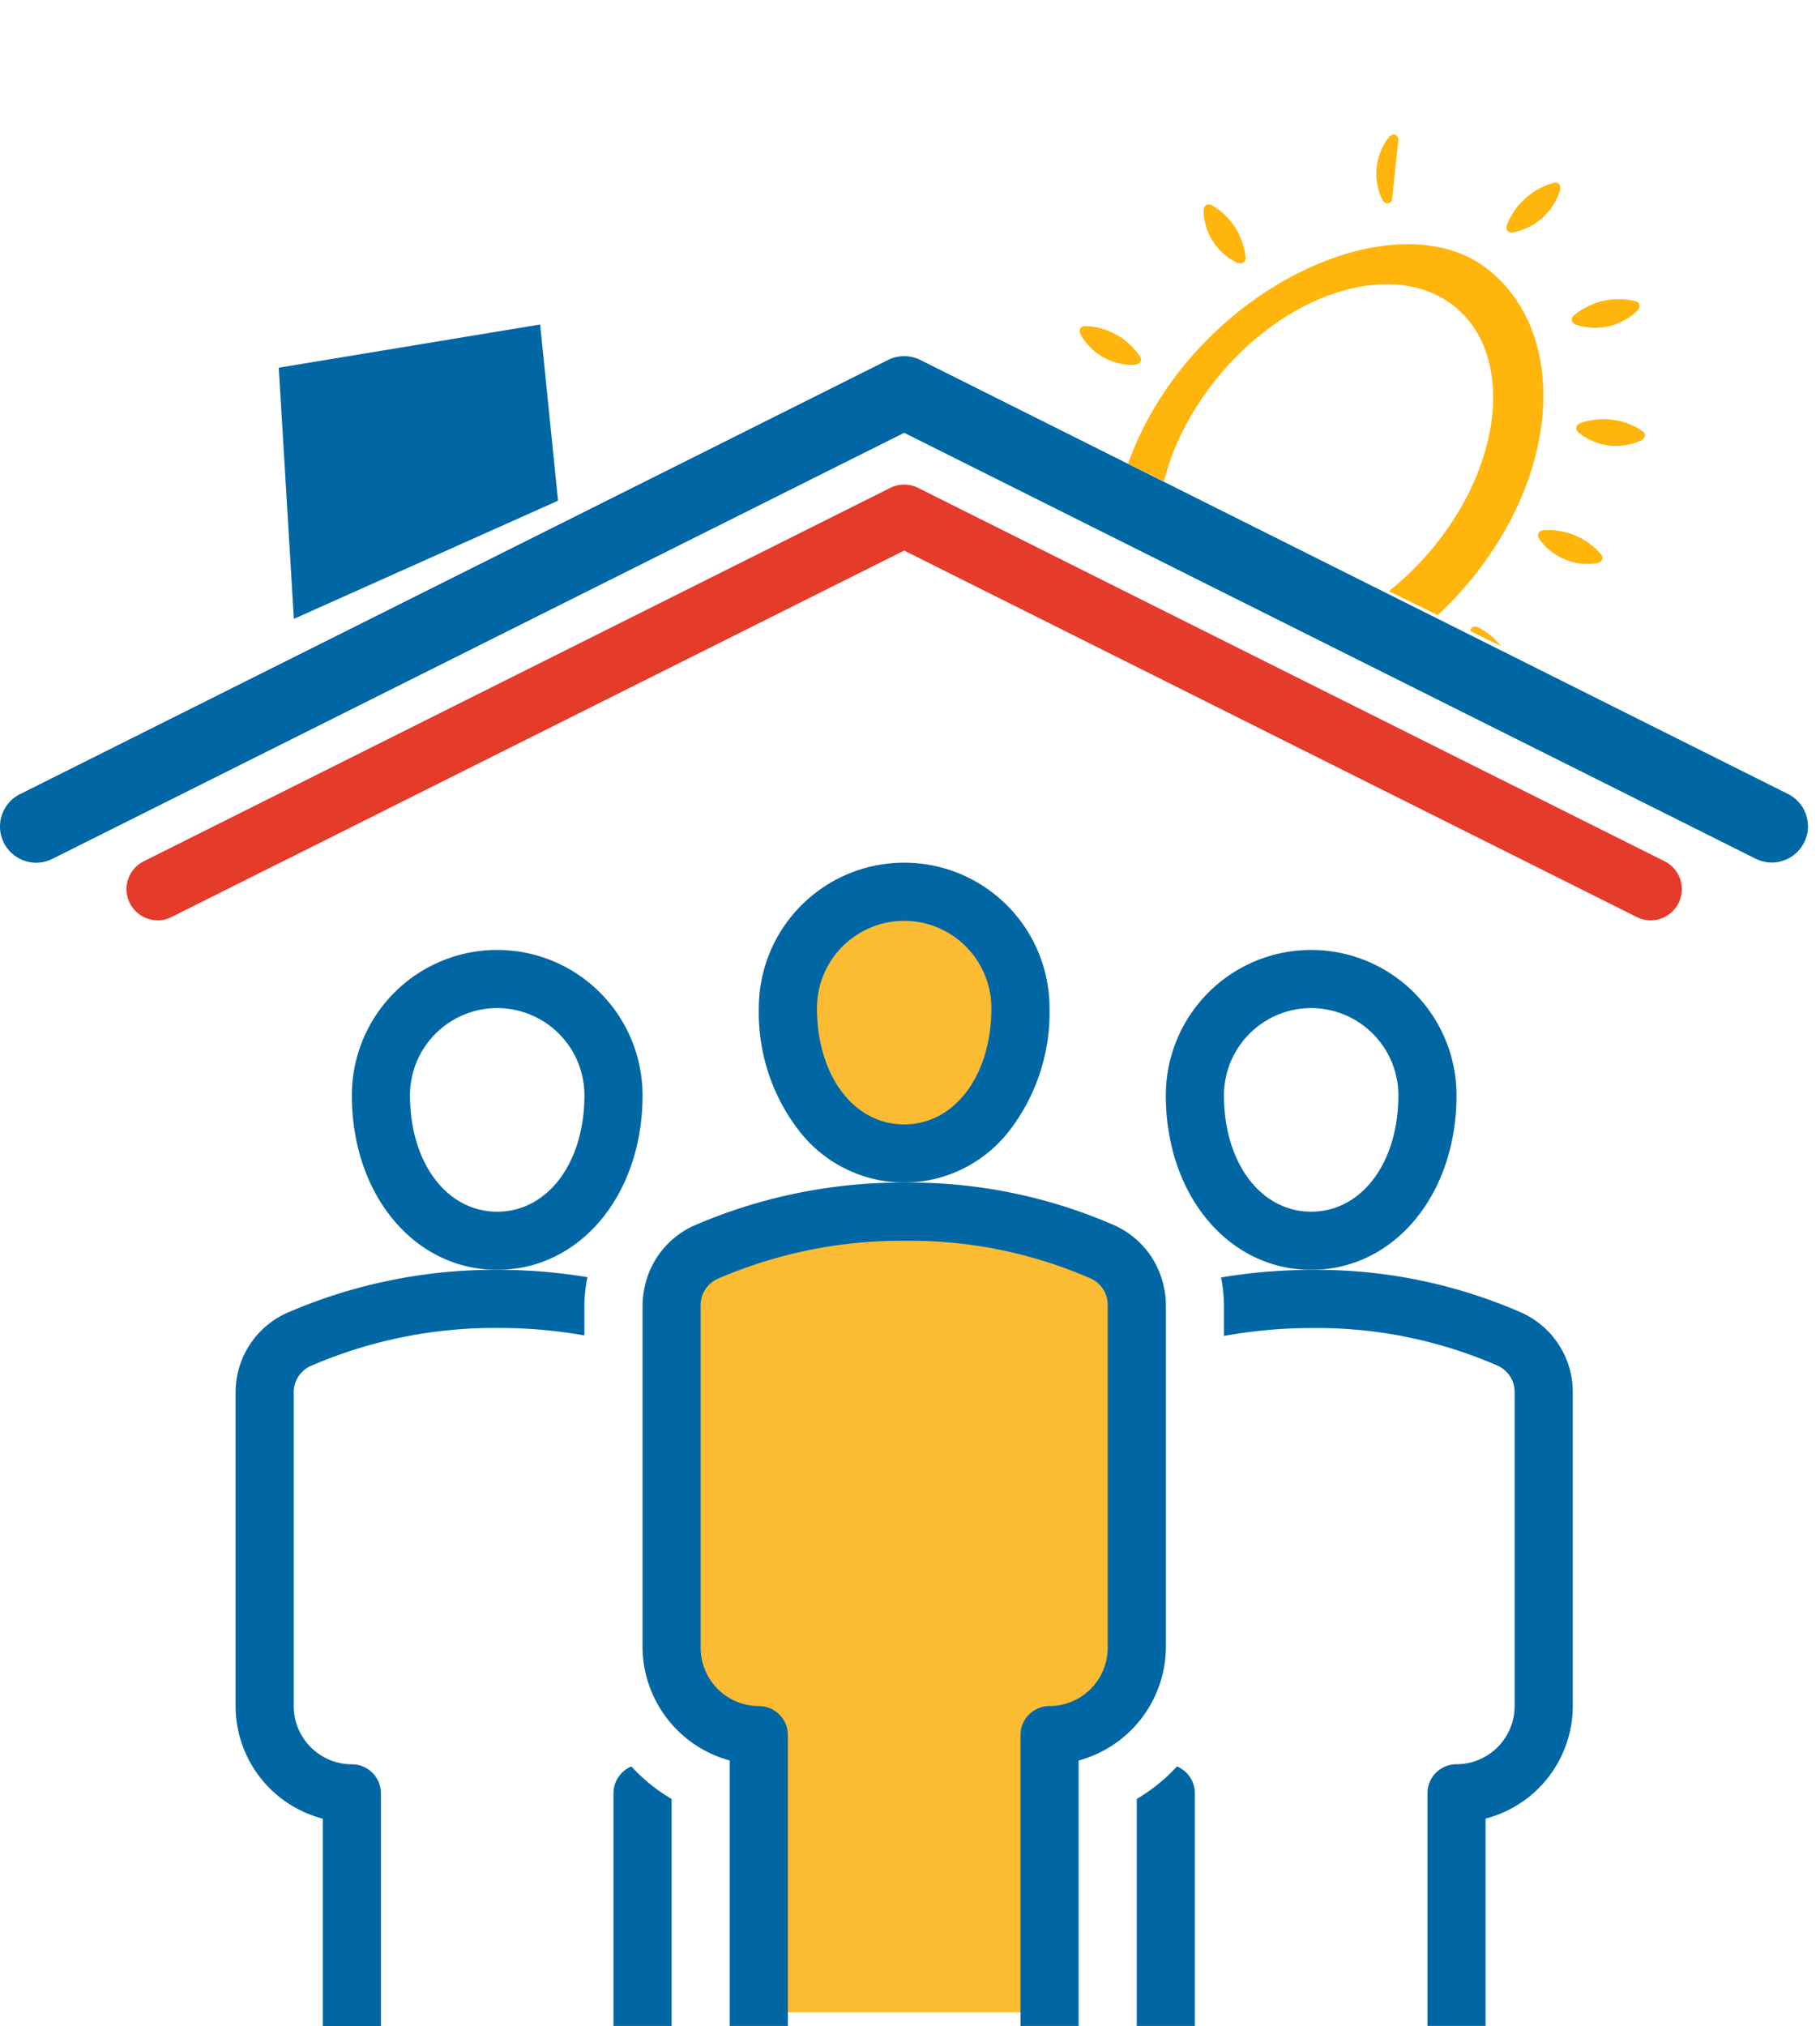
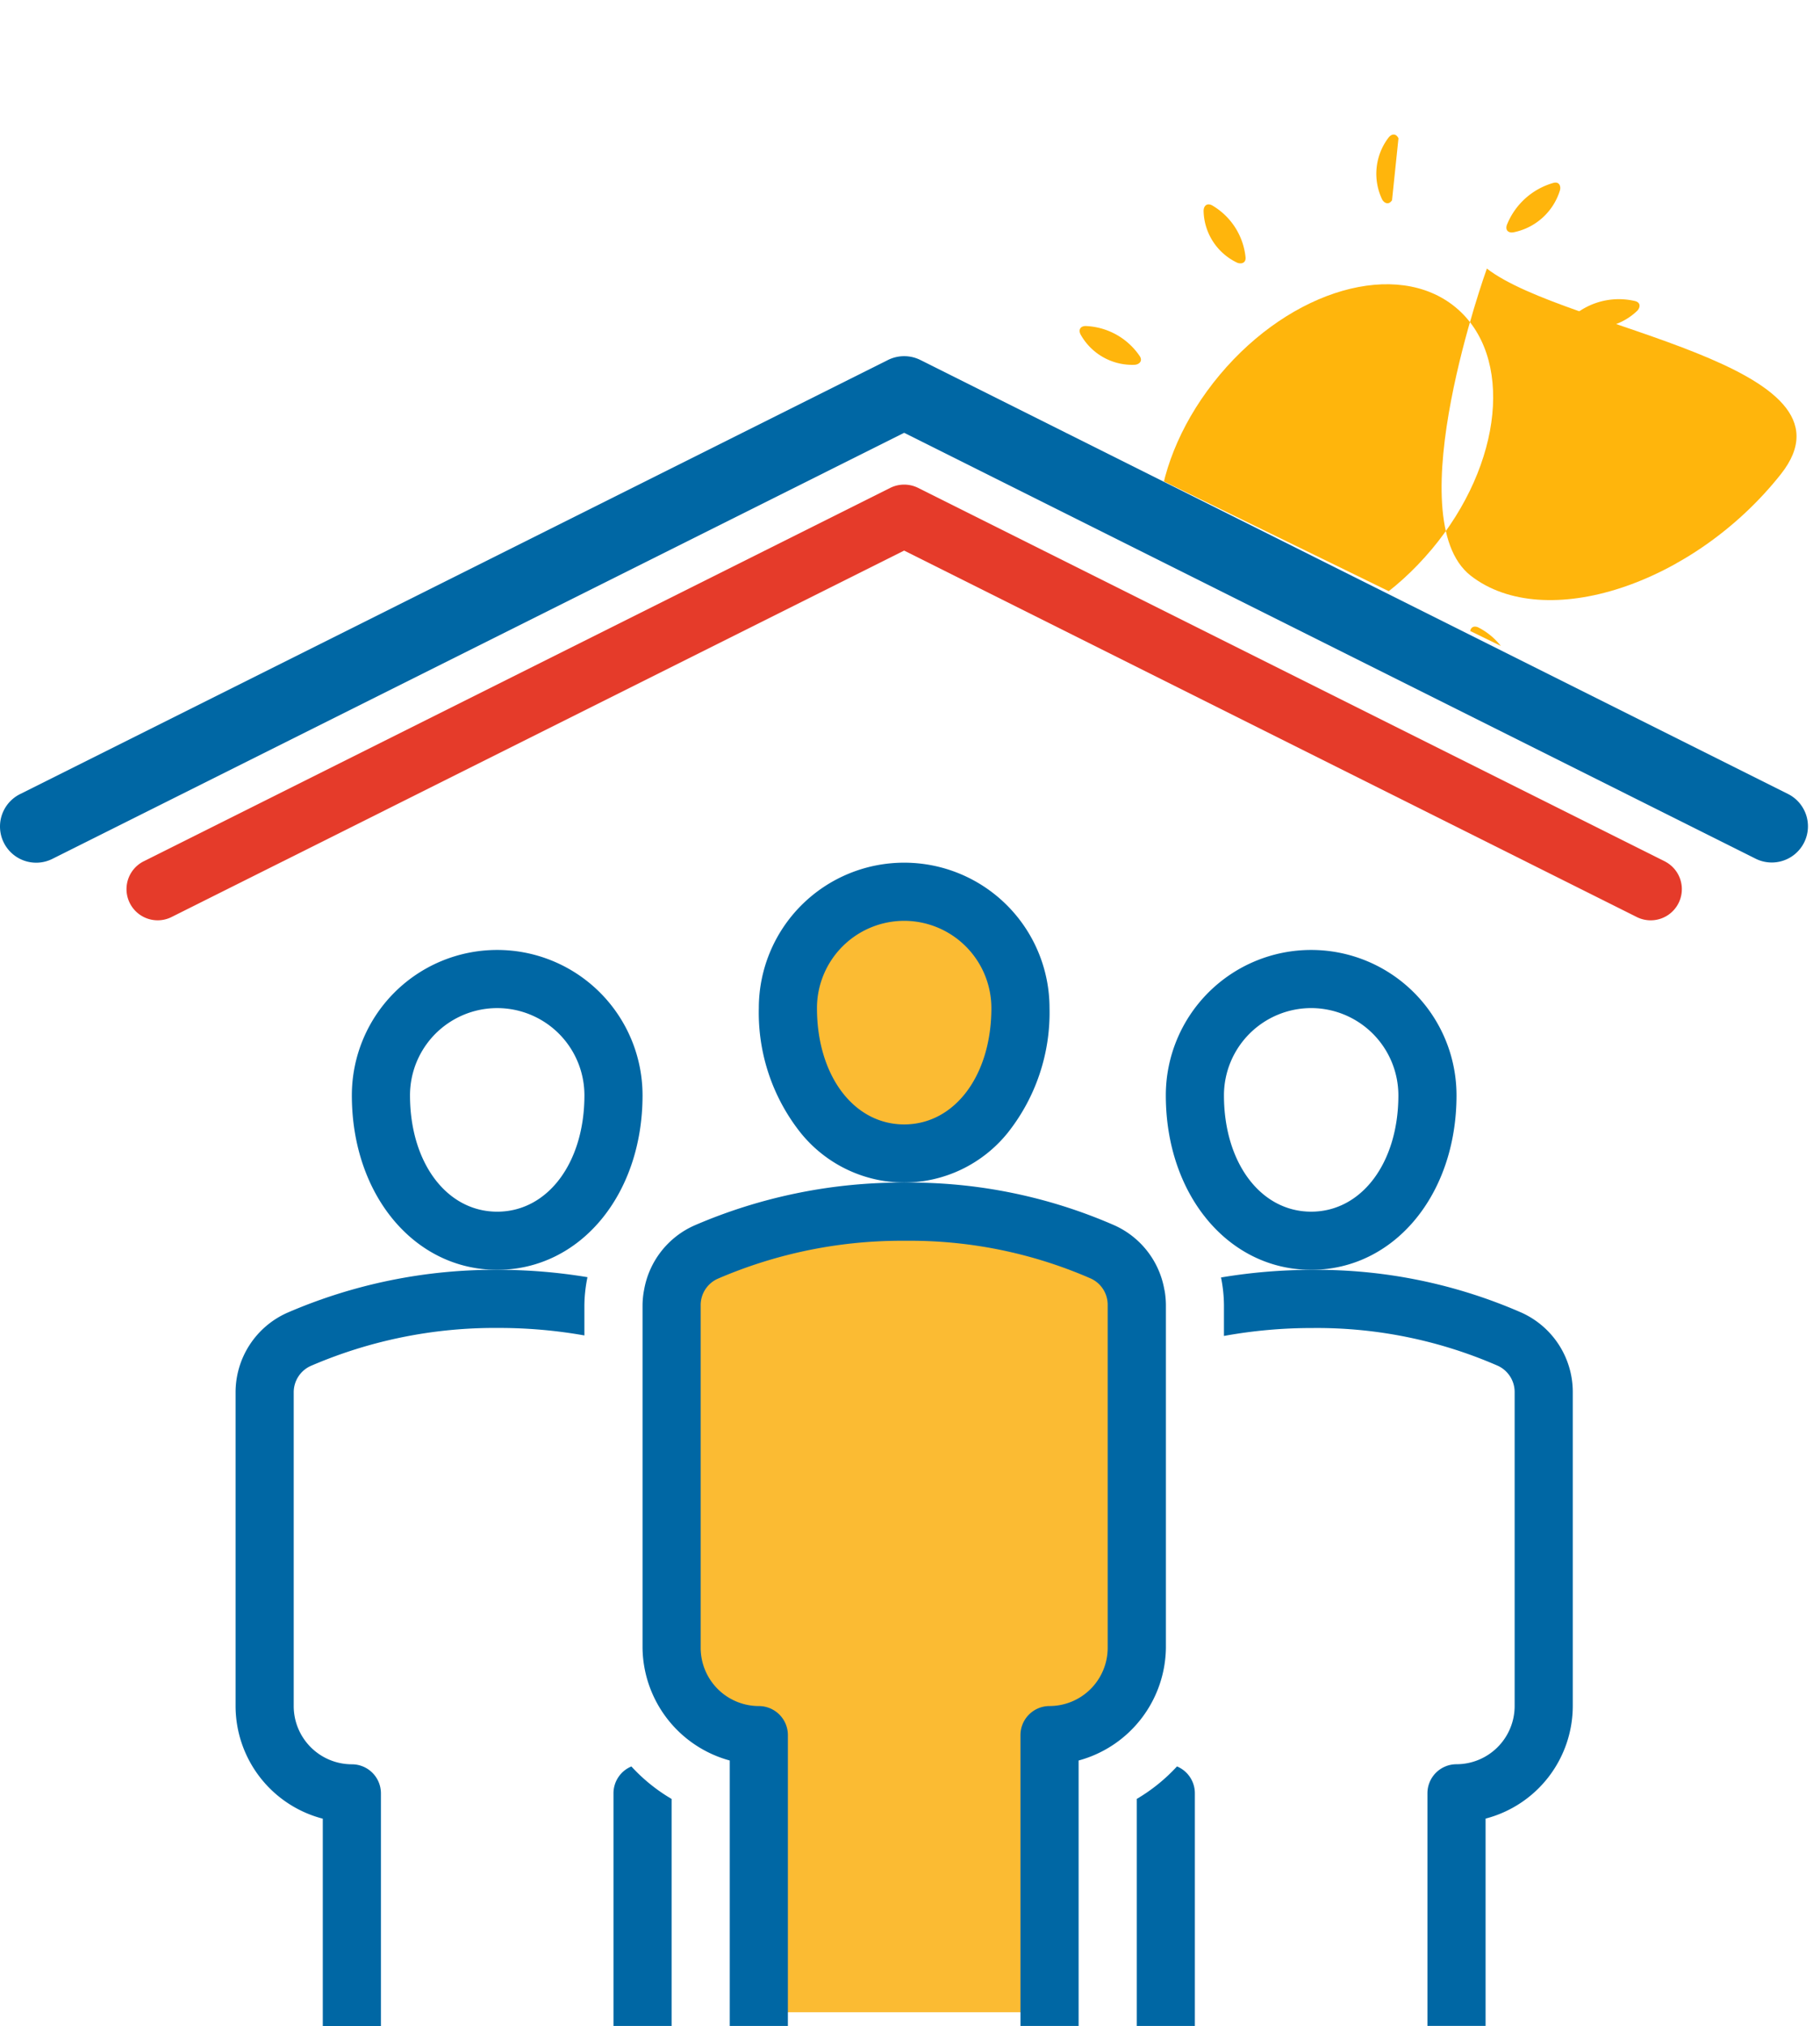
<svg xmlns="http://www.w3.org/2000/svg" width="115.051" height="128.024" viewBox="0 0 115.051 128.024">
  <defs>
    <clipPath id="clip-path">
      <path id="Path_1236" data-name="Path 1236" d="M68.741-2.565,98.165,11.8l11.586,6.393s11.924-28.469,0-38.3-23.8-14.152-33.136-6.86S59.263-7.218,59.263-7.218Z" fill="#fff" />
    </clipPath>
  </defs>
  <g id="icon-home-people" transform="translate(0 30.625)">
    <path id="Path_1237" data-name="Path 1237" d="M42.456,49.621c2.07-.976,12.386-3.189,16.1-3.145s13.217.348,13.274,3.145,2.749,25.051,0,27.019-5.261,4.016-5.261,4.016V96.535H47.441V80.656S42.57,78.23,42.456,76.64,42.456,49.621,42.456,49.621Z" fill="#fbbb33" />
    <ellipse id="Ellipse_8" data-name="Ellipse 8" cx="7.5" cy="9" rx="7.5" ry="9" transform="translate(50 25)" fill="#fbbb33" />
    <path id="Path_1226" data-name="Path 1226" d="M53.008,28.53a5.491,5.491,0,0,0-3.143-4.085,32.273,32.273,0,0,0-13.23-2.709,33.051,33.051,0,0,0-13.354,2.715,5.487,5.487,0,0,0-3.165,4.054,5.426,5.426,0,0,0-.1.982V51.138a7.471,7.471,0,0,0,5.513,7.118V75.03h3.675V56.652a1.836,1.836,0,0,0-1.838-1.836,3.681,3.681,0,0,1-3.675-3.677V29.487a1.821,1.821,0,0,1,1.077-1.674,29.32,29.32,0,0,1,11.864-2.4A28.547,28.547,0,0,1,48.357,27.8a1.824,1.824,0,0,1,1.063,1.666V51.138a3.681,3.681,0,0,1-3.675,3.677,1.836,1.836,0,0,0-1.838,1.836V75.03h3.675V58.257A7.471,7.471,0,0,0,53.1,51.138V29.465a5.513,5.513,0,0,0-.087-.935" transform="translate(20.602 22.37)" fill="#0067a4" />
    <path id="Path_1227" data-name="Path 1227" d="M32.828,31.988a8.438,8.438,0,0,0,6.532-3.127,12.208,12.208,0,0,0,2.656-7.9,9.188,9.188,0,0,0-18.376,0,12.2,12.2,0,0,0,2.672,7.918,8.436,8.436,0,0,0,6.516,3.109m0-16.54a5.52,5.52,0,0,1,5.513,5.513c0,4.259-2.319,7.352-5.513,7.352s-5.513-3.092-5.513-7.352a5.52,5.52,0,0,1,5.513-5.513" transform="translate(24.329 12.117)" fill="#0067a4" />
    <path id="Path_1228" data-name="Path 1228" d="M35.414,41.973V56.317h3.673v-14.7a1.838,1.838,0,0,0-1.13-1.7,11.075,11.075,0,0,1-2.543,2.054" transform="translate(36.446 41.083)" fill="#0067a4" />
    <path id="Path_1229" data-name="Path 1229" d="M57.046,27.163a32.281,32.281,0,0,0-13.23-2.709,34.855,34.855,0,0,0-5.777.481,9.136,9.136,0,0,1,.185,1.735v1.96a31.018,31.018,0,0,1,5.592-.5,28.56,28.56,0,0,1,11.722,2.386A1.825,1.825,0,0,1,56.6,32.183V52.018a3.681,3.681,0,0,1-3.677,3.677,1.836,1.836,0,0,0-1.836,1.836v14.7h3.675v-13.1a7.363,7.363,0,0,0,5.513-7.118V32.183a5.5,5.5,0,0,0-3.23-5.02" transform="translate(39.148 25.167)" fill="#0067a4" />
    <path id="Path_1230" data-name="Path 1230" d="M45.507,34.705c5.239,0,9.188-4.74,9.188-11.026a9.188,9.188,0,0,0-18.376,0c0,6.286,3.949,11.026,9.188,11.026m0-16.54a5.52,5.52,0,0,1,5.513,5.513c0,4.259-2.319,7.352-5.513,7.352s-5.513-3.092-5.513-7.352a5.52,5.52,0,0,1,5.513-5.513" transform="translate(37.378 14.914)" fill="#0067a4" />
    <path id="Path_1231" data-name="Path 1231" d="M29.585,24.918a34.464,34.464,0,0,0-5.629-.465A33.011,33.011,0,0,0,10.6,27.17,5.5,5.5,0,0,0,7.339,32.2V52.019a7.363,7.363,0,0,0,5.513,7.118v13.1h3.675v-14.7A1.836,1.836,0,0,0,14.689,55.7a3.681,3.681,0,0,1-3.675-3.677V32.2a1.824,1.824,0,0,1,1.077-1.674,29.359,29.359,0,0,1,11.864-2.4,30.9,30.9,0,0,1,5.434.473V26.691a9.2,9.2,0,0,1,.195-1.773" transform="translate(7.553 25.166)" fill="#0067a4" />
    <path id="Path_1232" data-name="Path 1232" d="M22.787,41.973a10.99,10.99,0,0,1-2.543-2.054,1.837,1.837,0,0,0-1.132,1.7v14.7h3.675V41.973Z" transform="translate(19.669 41.083)" fill="#0067a4" />
    <path id="Path_1233" data-name="Path 1233" d="M29.337,23.679a9.188,9.188,0,0,0-18.376,0c0,6.286,3.949,11.026,9.188,11.026s9.188-4.74,9.188-11.026m-14.7,0a5.513,5.513,0,0,1,11.026,0c0,4.259-2.319,7.352-5.513,7.352s-5.513-3.092-5.513-7.352" transform="translate(11.281 14.914)" fill="#0067a4" />
    <path id="Path_1234" data-name="Path 1234" d="M97.317,23.824,50.083.206a1.976,1.976,0,0,0-1.761,0L1.088,23.824a1.969,1.969,0,0,0,1.761,3.521L49.2,4.168,95.556,27.346a1.969,1.969,0,0,0,1.761-3.521" transform="translate(7.955 0)" fill="#e53b2a" />
    <path id="Path_1235" data-name="Path 1235" d="M113.05,27.676,58.18.24a2.3,2.3,0,0,0-2.045,0L1.264,27.676A2.287,2.287,0,1,0,3.31,31.767L57.157,4.842l53.848,26.925a2.287,2.287,0,0,0,2.045-4.091" transform="translate(0 -8.117)" fill="#0067a4" />
    <g id="Group_1235" data-name="Group 1235" transform="translate(-206.987 -120.579)">
-       <path id="Path_1014" data-name="Path 1014" d="M224.608,113.19l16.524-2.731,1.132,11.135-16.7,7.469Z" transform="translate(0 0)" fill="#0067a4" />
-     </g>
+       </g>
    <g id="Mask_Group_3" data-name="Mask Group 3" clip-path="url(#clip-path)">
      <g id="Group_1237" data-name="Group 1237" transform="translate(-180.989 -133.771)">
-         <path id="Path_1016" data-name="Path 1016" d="M274.981,120.118c-4.685-3.625-13.819-.6-19.351,6.378s-5.694,15.768-1.019,19.408,14.071.57,19.6-6.411S279.98,123.987,274.981,120.118Zm-3.5,17.755c-4.531,5.409-11.2,7.326-14.9,4.276s-3.021-9.9,1.512-15.314,11.2-7.323,14.9-4.277S276.015,132.464,271.484,137.873Z" fill="#ffb50c" />
+         <path id="Path_1016" data-name="Path 1016" d="M274.981,120.118s-5.694,15.768-1.019,19.408,14.071.57,19.6-6.411S279.98,123.987,274.981,120.118Zm-3.5,17.755c-4.531,5.409-11.2,7.326-14.9,4.276s-3.021-9.9,1.512-15.314,11.2-7.323,14.9-4.277S276.015,132.464,271.484,137.873Z" fill="#ffb50c" />
        <g id="Group_1012" data-name="Group 1012">
          <path id="Path_1017" data-name="Path 1017" d="M249.609,123.748a4.331,4.331,0,0,1,3.427,1.9c.216.33-.057.531-.309.55a3.736,3.736,0,0,1-3.412-1.885C249.149,124.028,249.249,123.759,249.609,123.748Z" fill="#ffb50c" />
        </g>
        <g id="Group_1013" data-name="Group 1013">
          <path id="Path_1018" data-name="Path 1018" d="M257.6,116.117a4.3,4.3,0,0,1,2.126,3.282c.036.393-.3.445-.528.348a3.711,3.711,0,0,1-2.124-3.254C257.069,116.157,257.279,115.962,257.6,116.117Z" fill="#ffb50c" />
        </g>
        <g id="Group_1014" data-name="Group 1014">
          <path id="Path_1019" data-name="Path 1019" d="M268.986,115.8c-.218.334-.509.169-.626-.052a3.765,3.765,0,0,1,.393-3.89c.2-.271.487-.295.64.028Z" fill="#ffb50c" />
        </g>
        <g id="Group_1015" data-name="Group 1015">
          <path id="Path_1020" data-name="Path 1020" d="M276.242,117.371a4.482,4.482,0,0,1,2.938-2.665c.385-.107.487.214.424.457a3.856,3.856,0,0,1-2.912,2.658C276.361,117.891,276.134,117.716,276.242,117.371Z" fill="#ffb50c" />
        </g>
        <g id="Group_1016" data-name="Group 1016">
          <path id="Path_1021" data-name="Path 1021" d="M280.493,123.065a4.462,4.462,0,0,1,3.861-.893c.383.1.313.427.137.608a3.836,3.836,0,0,1-3.83.9C280.341,123.579,280.231,123.313,280.493,123.065Z" fill="#ffb50c" />
        </g>
        <g id="Group_1017" data-name="Group 1017">
          <path id="Path_1022" data-name="Path 1022" d="M280.884,129.886a4.4,4.4,0,0,1,3.914.485c.325.223.145.51-.083.62a3.8,3.8,0,0,1-3.89-.469C280.56,130.317,280.55,130.031,280.884,129.886Z" fill="#ffb50c" />
        </g>
        <g id="Group_1018" data-name="Group 1018">
          <path id="Path_1023" data-name="Path 1023" d="M278.554,136.655a4.344,4.344,0,0,1,3.627,1.505c.253.3,0,.532-.244.578a3.754,3.754,0,0,1-3.61-1.484C278.128,136.985,278.2,136.706,278.554,136.655Z" fill="#ffb50c" />
        </g>
        <g id="Group_1019" data-name="Group 1019">
          <path id="Path_1024" data-name="Path 1024" d="M274.423,142.787a4.3,4.3,0,0,1,2.308,3.157c.057.392-.273.461-.508.376a3.7,3.7,0,0,1-2.3-3.131C273.891,142.857,274.092,142.649,274.423,142.787Z" fill="#ffb50c" />
        </g>
        <g id="Group_1020" data-name="Group 1020">
          <path id="Path_1025" data-name="Path 1025" d="M267.082,148.607a4.336,4.336,0,0,1,.54,3.884c-.132.376-.456.284-.622.1a3.733,3.733,0,0,1-.549-3.858C266.58,148.419,266.856,148.33,267.082,148.607Z" fill="#ffb50c" />
        </g>
        <g id="Group_1021" data-name="Group 1021">
          <path id="Path_1026" data-name="Path 1026" d="M258,150.357a4.407,4.407,0,0,1-1.189,3.763c-.28.284-.53.065-.6-.175a3.8,3.8,0,0,1,1.168-3.744C257.633,149.973,257.918,150.01,258,150.357Z" fill="#ffb50c" />
        </g>
        <g id="Group_1022" data-name="Group 1022">
          <path id="Path_1027" data-name="Path 1027" d="M251.854,147.451a4.484,4.484,0,0,1-3.1,2.482c-.39.081-.472-.243-.395-.482a3.861,3.861,0,0,1,3.07-2.477C251.766,146.925,251.979,147.114,251.854,147.451Z" fill="#ffb50c" />
        </g>
        <g id="Group_1023" data-name="Group 1023">
          <path id="Path_1028" data-name="Path 1028" d="M248.871,141.616a4.462,4.462,0,0,1-3.8,1.131c-.391-.075-.342-.406-.176-.6a3.844,3.844,0,0,1,3.772-1.133C248.995,141.1,249.119,141.352,248.871,141.616Z" fill="#ffb50c" />
        </g>
        <g id="Group_1024" data-name="Group 1024">
          <path id="Path_1029" data-name="Path 1029" d="M249.229,134.119a4.426,4.426,0,0,1-3.949.011c-.352-.182-.207-.488,0-.626a3.807,3.807,0,0,1,3.924-.023C249.5,133.652,249.542,133.934,249.229,134.119Z" fill="#ffb50c" />
        </g>
      </g>
    </g>
  </g>
</svg>